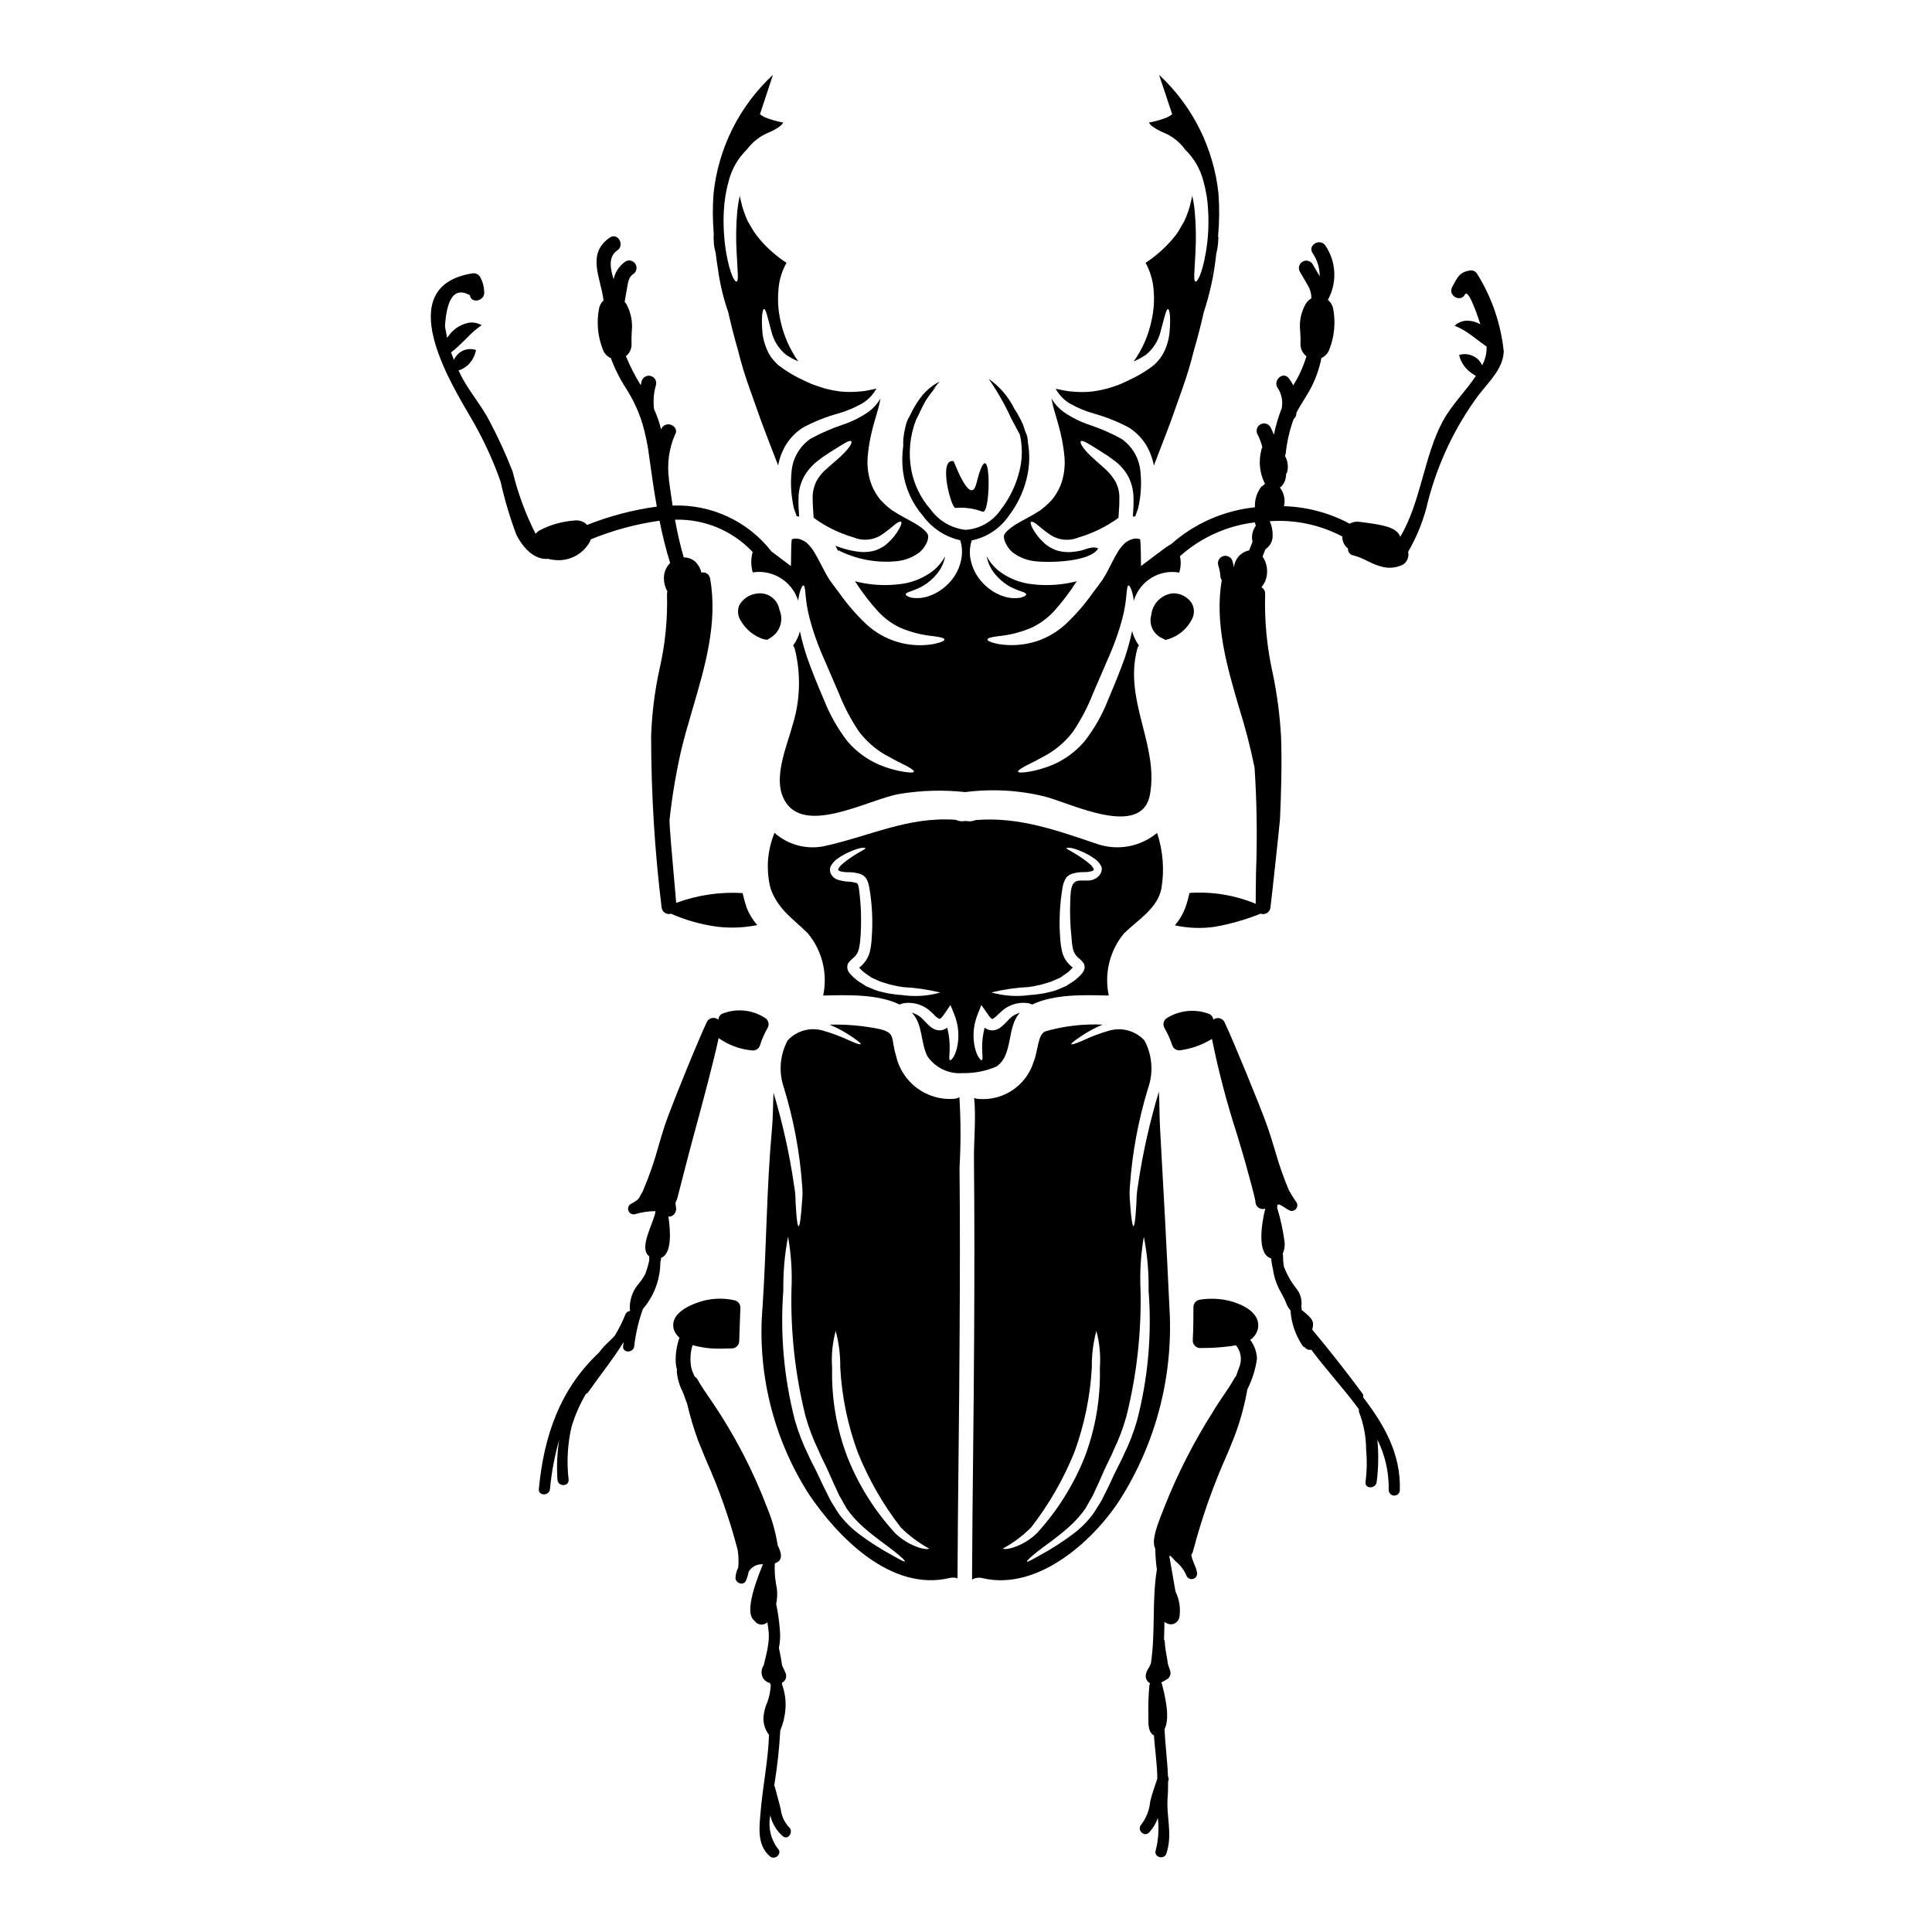
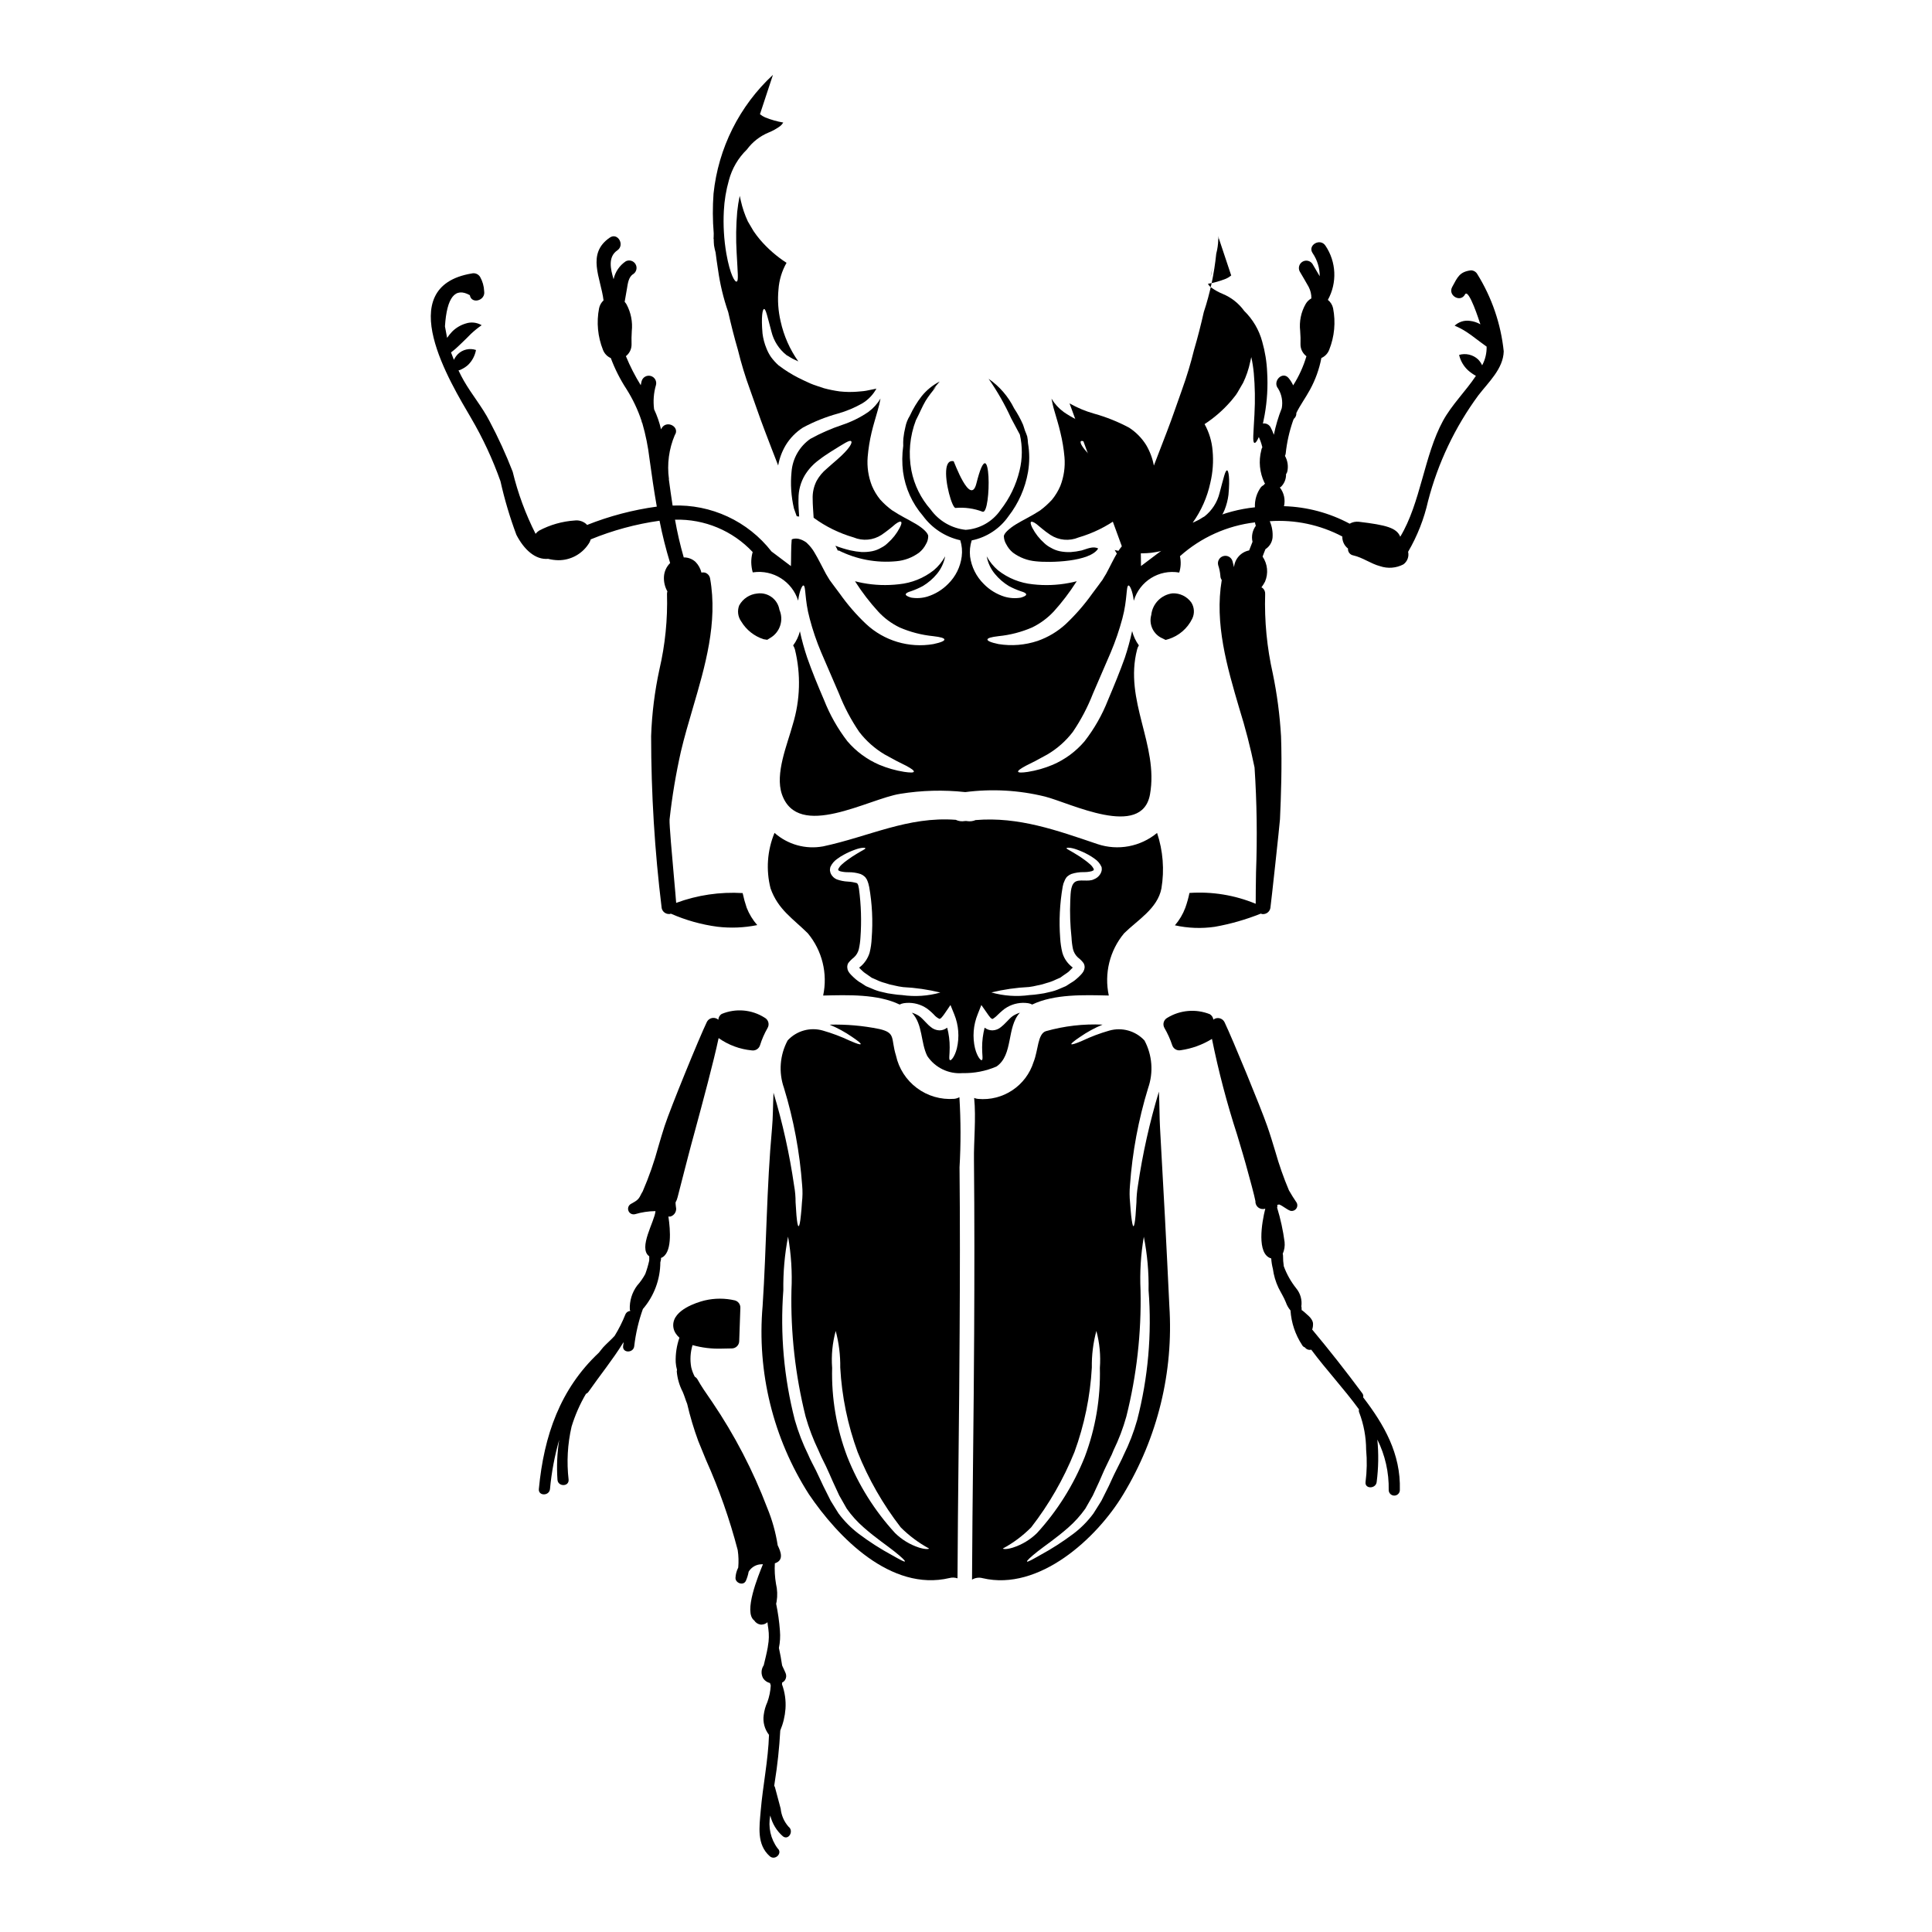
<svg xmlns="http://www.w3.org/2000/svg" fill="#000000" width="800px" height="800px" version="1.1" viewBox="144 144 512 512">
  <g>
    <path d="m348.07 313.09c2.617-1.492 3.691-4.715 2.492-7.477-0.457-2.797-3.062-4.719-5.867-4.328-2.023 0.191-3.816 1.367-4.797 3.148-0.559 1.426-0.352 3.039 0.547 4.281 1.34 2.223 3.438 3.887 5.906 4.684l0.973 0.156z" />
    <path d="m374.98 258.61c0.484-2.074 1.102-3.938 1.574-5.688 0.328-1.086 0.59-2.191 0.789-3.305-0.82 1.383-1.91 2.586-3.203 3.539-2.156 1.48-4.512 2.644-6.996 3.461-2.906 0.977-5.723 2.211-8.406 3.691-2.883 2.023-4.707 5.231-4.973 8.742-0.32 3.242-0.102 6.516 0.637 9.688 0.262 0.691 0.488 1.383 0.742 2.074l0.641 0.078c-0.102-1.574-0.227-3.051-0.176-4.723h0.004c-0.02-2.199 0.566-4.363 1.688-6.254 0.961-1.559 2.215-2.918 3.691-4 1.203-0.949 2.277-1.613 3.176-2.203 3.668-2.277 4.949-3.148 5.383-2.793 0.438 0.355-0.395 2-3.715 4.894-0.824 0.742-1.77 1.488-2.754 2.41-1.082 0.891-1.984 1.977-2.664 3.203-0.762 1.488-1.121 3.148-1.051 4.816 0 1.512 0.152 3.203 0.254 4.973 3.199 2.34 6.781 4.098 10.586 5.203 2.426 1.02 5.199 0.77 7.406-0.668 1.273-0.879 2.496-1.832 3.664-2.844 0.82-0.613 1.309-0.789 1.512-0.613 0.203 0.172 0.129 0.641-0.359 1.574h0.004c-0.797 1.535-1.875 2.91-3.18 4.051-0.504 0.496-1.082 0.91-1.719 1.227-0.73 0.438-1.527 0.746-2.359 0.922-0.93 0.184-1.875 0.262-2.82 0.23-1-0.07-1.996-0.219-2.977-0.438-1.355-0.32-2.691-0.73-3.996-1.227 0.262 0.461 0.488 0.922 0.691 1.383l0.102-0.176v-0.004c4.742 2.398 10.062 3.402 15.352 2.898 2.199-0.188 4.301-0.988 6.074-2.305 0.73-0.598 1.336-1.34 1.766-2.184 0.383-0.617 0.594-1.324 0.613-2.051 0.129-0.789-1.309-2.176-3.203-3.305-1.898-1.129-4.098-2.152-6.379-3.664-1.145-0.84-2.199-1.793-3.148-2.848-0.895-1.102-1.629-2.328-2.18-3.637-0.953-2.426-1.34-5.039-1.129-7.637 0.184-2.191 0.531-4.359 1.039-6.496z" />
    <path d="m397.24 278.61c2.43-0.211 4.875 0.129 7.152 1 2.41 0.875 2.305-23.27-1.641-7.477-1.574 6.254-5.949-5.902-6.023-5.902-1.152-0.254-1.715 0.562-1.922 1.871-0.531 3.512 1.543 10.637 2.434 10.508z" />
-     <path d="m427.44 250.9c2.051 1.168 4.234 2.082 6.508 2.719 3.219 0.898 6.332 2.144 9.277 3.715 1.82 1.184 3.359 2.746 4.512 4.586 0.996 1.688 1.691 3.535 2.051 5.461 1.18-3.074 2.363-6.125 3.484-9.055 1.488-3.84 2.691-7.535 4-11.125l-0.004 0.004c1.234-3.418 2.285-6.902 3.152-10.43 1.012-3.43 1.859-6.789 2.594-10.047v-0.004c1.664-5.027 2.769-10.223 3.305-15.492 0.328-1.246 0.508-2.527 0.535-3.816l0.055-0.281-0.102-0.512v-0.043c0.344-3.742 0.379-7.504 0.102-11.254-1.258-12.055-6.852-23.246-15.742-31.488l3.477 10.426-0.004 0.004c-0.414 0.34-0.875 0.629-1.367 0.848-1.547 0.617-3.152 1.074-4.793 1.359 0.191 0.363 0.461 0.68 0.789 0.926 0.957 0.703 2 1.289 3.102 1.738 2.289 0.941 4.266 2.504 5.715 4.512 2.289 2.234 3.941 5.043 4.773 8.137 0.754 2.637 1.195 5.356 1.309 8.098 0.227 3.797 0 7.609-0.668 11.352-1 5.613-2.227 7.539-2.688 7.383-0.566-0.156-0.285-2.231 0-7.691l-0.004 0.004c0.199-3.598 0.141-7.203-0.18-10.789-0.133-1.434-0.355-2.852-0.664-4.254l-0.309 1.359v-0.004c-0.395 1.879-1.016 3.703-1.844 5.434-0.488 0.848-1 1.691-1.488 2.566s-1.203 1.574-1.793 2.363l-0.004-0.004c-2.023 2.328-4.359 4.363-6.941 6.047 1.203 2.168 1.93 4.574 2.125 7.051 0.266 2.832 0.066 5.688-0.59 8.457-0.816 3.828-2.41 7.445-4.688 10.625l1-0.461c0.922-0.395 1.41-0.848 2.125-1.203 1.984-1.566 3.394-3.754 4-6.211 1.102-4.098 1.512-6.074 2-5.996 0.359 0.051 0.789 1.922 0.359 6.484-0.172 1.363-0.516 2.695-1.023 3.973-0.336 0.797-0.746 1.562-1.23 2.281-0.57 0.781-1.215 1.5-1.922 2.152-1.66 1.273-3.438 2.391-5.305 3.332-0.977 0.488-2.051 0.977-3.148 1.488-1.098 0.512-2.363 0.848-3.613 1.281-1.375 0.367-2.773 0.648-4.184 0.844-1.531 0.168-3.074 0.195-4.609 0.078-0.789-0.078-1.613-0.102-2.41-0.254-0.797-0.152-1.613-0.336-2.434-0.488l-0.285-0.074 0.004-0.004c0.867 1.598 2.137 2.941 3.684 3.894zm37.391-33.457c0.055-0.332 0.082-0.621 0.137-0.949 0.113-0.586 0.25-1.18 0.395-1.742z" />
+     <path d="m427.44 250.9c2.051 1.168 4.234 2.082 6.508 2.719 3.219 0.898 6.332 2.144 9.277 3.715 1.82 1.184 3.359 2.746 4.512 4.586 0.996 1.688 1.691 3.535 2.051 5.461 1.18-3.074 2.363-6.125 3.484-9.055 1.488-3.84 2.691-7.535 4-11.125l-0.004 0.004c1.234-3.418 2.285-6.902 3.152-10.43 1.012-3.43 1.859-6.789 2.594-10.047v-0.004c1.664-5.027 2.769-10.223 3.305-15.492 0.328-1.246 0.508-2.527 0.535-3.816l0.055-0.281-0.102-0.512v-0.043l3.477 10.426-0.004 0.004c-0.414 0.34-0.875 0.629-1.367 0.848-1.547 0.617-3.152 1.074-4.793 1.359 0.191 0.363 0.461 0.68 0.789 0.926 0.957 0.703 2 1.289 3.102 1.738 2.289 0.941 4.266 2.504 5.715 4.512 2.289 2.234 3.941 5.043 4.773 8.137 0.754 2.637 1.195 5.356 1.309 8.098 0.227 3.797 0 7.609-0.668 11.352-1 5.613-2.227 7.539-2.688 7.383-0.566-0.156-0.285-2.231 0-7.691l-0.004 0.004c0.199-3.598 0.141-7.203-0.18-10.789-0.133-1.434-0.355-2.852-0.664-4.254l-0.309 1.359v-0.004c-0.395 1.879-1.016 3.703-1.844 5.434-0.488 0.848-1 1.691-1.488 2.566s-1.203 1.574-1.793 2.363l-0.004-0.004c-2.023 2.328-4.359 4.363-6.941 6.047 1.203 2.168 1.93 4.574 2.125 7.051 0.266 2.832 0.066 5.688-0.59 8.457-0.816 3.828-2.41 7.445-4.688 10.625l1-0.461c0.922-0.395 1.41-0.848 2.125-1.203 1.984-1.566 3.394-3.754 4-6.211 1.102-4.098 1.512-6.074 2-5.996 0.359 0.051 0.789 1.922 0.359 6.484-0.172 1.363-0.516 2.695-1.023 3.973-0.336 0.797-0.746 1.562-1.23 2.281-0.57 0.781-1.215 1.5-1.922 2.152-1.66 1.273-3.438 2.391-5.305 3.332-0.977 0.488-2.051 0.977-3.148 1.488-1.098 0.512-2.363 0.848-3.613 1.281-1.375 0.367-2.773 0.648-4.184 0.844-1.531 0.168-3.074 0.195-4.609 0.078-0.789-0.078-1.613-0.102-2.41-0.254-0.797-0.152-1.613-0.336-2.434-0.488l-0.285-0.074 0.004-0.004c0.867 1.598 2.137 2.941 3.684 3.894zm37.391-33.457c0.055-0.332 0.082-0.621 0.137-0.949 0.113-0.586 0.25-1.18 0.395-1.742z" />
    <path d="m410.04 286.21c0.035 0.727 0.258 1.434 0.641 2.051 0.426 0.84 1.02 1.586 1.746 2.184 1.77 1.316 3.871 2.117 6.07 2.305 3.766 0.434 14.406 0.152 16.531-3.387-1.309-0.715-2.898 0.078-4.379 0.512-0.969 0.223-1.957 0.367-2.949 0.438-0.953 0.031-1.91-0.043-2.844-0.23-0.832-0.176-1.629-0.488-2.363-0.922-0.637-0.32-1.227-0.734-1.742-1.227-1.297-1.148-2.375-2.519-3.176-4.051-0.461-0.949-0.539-1.438-0.336-1.574s0.691 0 1.488 0.613 1.969 1.742 3.664 2.848c2.215 1.438 4.996 1.684 7.43 0.664 3.805-1.109 7.387-2.871 10.586-5.203 0.105-1.766 0.262-3.461 0.23-4.973 0.078-1.602-0.273-3.195-1.023-4.613-0.711-1.234-1.609-2.352-2.668-3.305-0.973-0.922-1.945-1.715-2.754-2.461-3.332-2.898-4.129-4.637-3.742-4.949 0.461-0.359 1.742 0.465 5.379 2.754v0.004c1.102 0.652 2.164 1.371 3.18 2.152 1.477 1.043 2.731 2.367 3.688 3.894 1.141 1.961 1.723 4.195 1.695 6.461 0.051 1.664-0.074 3.125-0.176 4.723l0.637-0.078c0.262-0.691 0.516-1.383 0.742-2.074 0.758-3.168 0.973-6.445 0.641-9.688-0.27-3.508-2.09-6.715-4.973-8.742-2.68-1.488-5.492-2.727-8.406-3.691-2.477-0.812-4.824-1.977-6.969-3.461-1.305-0.953-2.402-2.156-3.231-3.539 0.203 1.051 0.434 2.152 0.789 3.305 0.488 1.742 1.102 3.613 1.574 5.688 0.523 2.141 0.883 4.316 1.078 6.512 0.223 2.598-0.156 5.211-1.102 7.637-0.562 1.309-1.305 2.535-2.203 3.637-0.957 1.051-2.012 2-3.148 2.848-2.305 1.512-4.461 2.488-6.379 3.664-1.922 1.176-3.328 2.523-3.227 3.277z" />
    <path d="m452.9 313.59 0.738-0.211c2.769-0.859 5.059-2.828 6.324-5.441 0.664-1.379 0.562-3-0.266-4.289-1.148-1.586-3.012-2.488-4.965-2.41-2.981 0.371-5.316 2.742-5.633 5.731-0.703 2.5 0.543 5.137 2.922 6.184z" />
-     <path d="m476.99 497.17c0.625-1.238 0.617-2.707-0.023-3.938-1.758-3.445-7.625-4.606-7.871-4.652h-0.004c-2.375-0.484-4.824-0.531-7.219-0.129-0.926 0.176-1.598 0.988-1.598 1.934 0 2.941-0.023 5.879-0.176 8.793-0.027 0.539 0.168 1.066 0.539 1.457 0.371 0.391 0.887 0.613 1.43 0.613 1.801 0 3.574-0.055 5.367-0.215l0.562-0.051v-0.004c1.188-0.09 2.371-0.246 3.543-0.465 1.227 1.488 1.621 3.496 1.043 5.336-0.344 0.977-0.703 1.949-1.059 2.922v-0.004c-0.156 0.141-0.289 0.305-0.395 0.488-0.836 1.535-1.848 3.027-2.922 4.606-0.926 1.363-1.875 2.754-2.754 4.246-5.066 7.973-9.367 16.406-12.848 25.191-0.105 0.293-0.281 0.719-0.484 1.23-2.027 5.039-2.863 7.988-1.969 9.898l0.004 0.004c0.031 1.844 0.172 3.684 0.426 5.508-1.344 8.238-0.344 16.48-1.574 24.836-0.164 0.371-0.336 0.742-0.445 1.012-0.453 0.68-1.66 2.492-0.328 3.894 0.16 0.16 0.344 0.293 0.547 0.395v0.031c-0.109 0.195-0.18 0.41-0.195 0.637-0.242 2.656-0.328 5.328-0.258 7.996 0.047 1.625-0.207 3.59 0.996 4.84v0.004c0.137 0.117 0.293 0.207 0.461 0.266 0.293 3.887 0.879 7.652 0.914 11.523-0.66 2.008-1.418 4.016-1.895 6.074-0.191 2.211-1.012 4.32-2.359 6.078-1.285 1.395 0.789 3.488 2.09 2.086 1.023-1.094 1.809-2.394 2.301-3.812 0.348 2.875 0.156 5.789-0.566 8.594-0.582 1.812 2.266 2.586 2.848 0.789 1.707-5.289-0.113-9.676 0.324-15.062 0.109-1.352 0.121-2.641 0.109-3.938l0.086-0.27-0.004 0.004c0.141-0.375 0.102-0.789-0.109-1.129-0.148-4.168-0.715-8.152-0.902-12.555 1.598-3.125 0-9.32-0.824-12.395 0.516-0.242 1.008-0.527 1.43-0.789l0.004 0.004c0.781-0.465 1.145-1.402 0.875-2.273-0.184-0.605-0.395-1.203-0.602-1.801-0.223-1.941-0.742-3.801-0.82-5.816l0.004-0.004c-0.008-0.246-0.082-0.488-0.215-0.699 0.062-1.555 0.094-3.109 0.117-4.664 0.477 0.406 1.078 0.641 1.703 0.664 0.145 0 0.293-0.016 0.438-0.043 0.949-0.195 1.676-0.957 1.832-1.91 0.348-2.305-0.02-4.656-1.051-6.746-0.547-3.148-1.098-6.297-1.645-9.445l0.363 0.051 1.371 1.441h-0.004c1.191 0.961 2.137 2.191 2.758 3.594 0.215 0.785 1.027 1.246 1.816 1.031 0.785-0.219 1.246-1.031 1.027-1.816-0.277-1.621-1.285-2.922-1.488-4.594 0.211-0.246 0.359-0.543 0.426-0.859 2.348-8.93 5.426-17.652 9.211-26.074l1.625-3.984c1.621-4.188 2.824-8.523 3.594-12.945 1.297-2.539 2.156-5.273 2.543-8.098-0.074-1.809-0.699-3.547-1.793-4.992 0.719-0.469 1.297-1.125 1.672-1.898z" />
    <path d="m453.89 490.1c-0.738-15.688-1.559-31.371-2.461-47.055-0.176-2.898-0.125-6.297-0.309-9.766h0.004c-2.461 8.156-4.32 16.484-5.562 24.91-0.246 1.477-0.379 2.965-0.395 4.461-0.074 1.336-0.152 2.461-0.23 3.41-0.152 1.871-0.359 2.898-0.562 2.898s-0.395-1.027-0.613-2.898c-0.102-0.922-0.18-2.074-0.285-3.383-0.152-1.508-0.16-3.027-0.023-4.539 0.621-8.758 2.238-17.414 4.816-25.809 1.445-4.148 1.094-8.715-0.973-12.594-2.371-2.559-5.977-3.57-9.332-2.613-2.469 0.703-4.879 1.613-7.199 2.715-1.719 0.742-2.754 1.051-2.848 0.875-0.09-0.176 0.715-0.848 2.277-1.898h0.004c1.875-1.305 3.887-2.406 6-3.277-5.078-0.234-10.156 0.355-15.043 1.738-2.18 0.719-2 5.051-3.231 8.125h-0.004c-1.973 6.356-8.137 10.453-14.758 9.816-0.348-0.031-0.684-0.117-1-0.258 0.539 5.438-0.129 11.531-0.051 16.406 0.152 15.324 0.125 30.648 0.051 45.977-0.102 21.758-0.461 43.52-0.562 65.277 0.836-0.5 1.844-0.645 2.789-0.391 14.957 3.543 30.309-10.559 37.293-22.219 9.09-14.992 13.352-32.414 12.207-49.91zm-44.129 64.277c2.766-1.484 5.297-3.379 7.508-5.609 4.723-6.09 8.582-12.797 11.465-19.941 2.633-7.199 4.188-14.746 4.613-22.398-0.055-3.281 0.348-6.551 1.203-9.715 0.859 3.188 1.172 6.496 0.926 9.789 0.199 8.043-1.156 16.051-3.996 23.578-2.969 7.441-7.262 14.285-12.664 20.199-1.793 1.754-3.969 3.066-6.356 3.84-1.703 0.539-2.617 0.414-2.699 0.258zm35.598-34.039-0.004 0.004c-0.898 3.18-2.09 6.269-3.559 9.227l-0.488 1.074-0.562 1.129c-0.336 0.688-0.664 1.359-1 1.996-0.691 1.336-1.277 2.719-1.898 4.027-0.688 1.332-1.332 2.637-1.969 3.938-0.715 1.18-1.438 2.277-2.129 3.387-1.5 2.027-3.285 3.832-5.301 5.352-2.797 2.102-5.742 3.996-8.816 5.664-2.129 1.203-3.332 1.875-3.461 1.691-0.125-0.18 0.844-1.125 2.789-2.664 1.949-1.539 4.926-3.512 8.125-6.328 1.707-1.492 3.231-3.18 4.539-5.027 0.641-1.125 1.281-2.277 1.969-3.461 0.566-1.203 1.129-2.434 1.719-3.715s1.125-2.688 1.82-4.074c0.336-0.691 0.691-1.41 1.023-2.129 0.156-0.309 0.414-0.82 0.465-0.945l0.461-1.105h-0.004c1.406-2.879 2.547-5.883 3.41-8.969 2.746-10.934 4.012-22.188 3.766-33.457-0.223-4.75 0.066-9.512 0.871-14.199 0.922 4.672 1.344 9.434 1.258 14.199 0.902 11.551-0.121 23.172-3.027 34.391z" />
    <path d="m414.29 412.37c-0.656 0.211-1.285 0.5-1.867 0.867-0.312 0.223-0.605 0.469-0.871 0.746-0.336 0.332-0.641 0.664-0.977 1-0.398 0.422-0.824 0.816-1.277 1.18-0.641 0.559-1.457 0.879-2.309 0.898-0.742-0.004-1.465-0.258-2.051-0.719-0.441 1.719-0.668 3.484-0.668 5.254 0 1.969 0.285 3.176-0.074 3.356-0.254 0.176-1.23-0.898-1.793-3.102l-0.004 0.004c-0.715-3.016-0.473-6.18 0.695-9.055l0.973-2.461 1.613 2.305v0.004c0.25 0.375 0.527 0.734 0.82 1.078 0.133 0.133 0.289 0.238 0.461 0.309 0.027 0.102 0.871-0.461 1.512-1.152 0.359-0.336 0.719-0.691 1.129-1.027 0.414-0.375 0.871-0.703 1.359-0.973 1.664-0.941 3.59-1.305 5.481-1.027 0.387 0.059 0.758 0.18 1.105 0.359 5.867-2.82 13.777-2.539 20.297-2.387v0.004c-1.258-5.828 0.234-11.91 4.051-16.488 3.543-3.512 8.867-6.539 9.895-11.895 0.82-4.926 0.426-9.973-1.152-14.711-4.406 3.66-10.391 4.777-15.816 2.949-10.766-3.641-20.887-7.305-32.273-6.356-0.703 0.301-1.477 0.398-2.231 0.277-0.105 0-0.215-0.012-0.316-0.039-0.109 0.02-0.223 0.027-0.332 0.023-0.809 0.145-1.645 0.031-2.387-0.328-12.715-0.949-22.91 4.434-35.188 7.047v-0.004c-4.602 0.844-9.336-0.48-12.84-3.586-1.93 4.66-2.297 9.824-1.051 14.711 2 5.641 5.902 7.969 9.867 11.895 3.816 4.586 5.32 10.668 4.074 16.504 6.512-0.152 14.402-0.438 20.273 2.387l0.004-0.004c0.352-0.18 0.73-0.301 1.125-0.359 1.891-0.273 3.82 0.086 5.481 1.027 0.492 0.27 0.945 0.598 1.363 0.973 0.395 0.336 0.789 0.691 1.102 1.027 0.41 0.492 0.926 0.887 1.512 1.152 0.172-0.07 0.328-0.176 0.461-0.309 0.312-0.336 0.594-0.695 0.848-1.078l1.574-2.305 0.996 2.461v-0.004c1.172 2.871 1.414 6.039 0.691 9.055-0.562 2.203-1.535 3.277-1.82 3.102-0.359-0.18-0.078-1.387-0.078-3.356v-0.004c0.016-1.773-0.211-3.539-0.664-5.254-0.582 0.465-1.305 0.719-2.051 0.719-0.848-0.027-1.664-0.344-2.305-0.898-0.457-0.355-0.875-0.75-1.258-1.18-0.332-0.336-0.664-0.668-0.973-1-0.266-0.277-0.559-0.523-0.871-0.746-0.594-0.371-1.23-0.664-1.895-0.867 2.945 3.125 2.277 7.84 4.074 11.48 2.07 3.102 5.66 4.836 9.379 4.535 3.082 0.066 6.141-0.527 8.969-1.746 4.512-3.098 2.621-10.43 6.207-14.27zm2.363-6.793v-0.004c0.777-0.098 1.547-0.242 2.305-0.434 0.828-0.145 1.645-0.359 2.438-0.641 0.832-0.215 1.641-0.516 2.41-0.895 0.395-0.18 0.789-0.359 1.18-0.516 0.395-0.309 0.82-0.586 1.227-0.871l0.641-0.438 0.152-0.125c0.023-0.027 0.309-0.254 0.309-0.254 0.359-0.336 0.691-0.668 0.977-0.977l-0.566-0.484v-0.004c-1.055-0.934-1.82-2.152-2.203-3.512-0.301-1.246-0.488-2.516-0.562-3.793-0.344-4.562-0.117-9.152 0.664-13.66l0.203-0.848c0.129-0.359 0.285-0.715 0.438-1.051l0.203-0.309 0.078-0.152 0.152-0.176 0.074-0.078 0.129-0.129h0.008c0.305-0.262 0.648-0.469 1.023-0.617 1.023-0.332 2.098-0.496 3.18-0.488 0.75 0.02 1.5-0.066 2.227-0.254 0.203-0.074 0.438-0.254 0.395-0.176 0.023 0.102 0.102-0.129 0.152-0.309-0.23-0.5-0.559-0.945-0.973-1.305-0.457-0.41-0.938-0.797-1.434-1.156-0.824-0.609-1.68-1.176-2.562-1.691-1.438-0.898-2.281-1.23-2.281-1.438 0-0.203 1.102-0.254 2.754 0.359 1.023 0.363 2.016 0.809 2.969 1.332 0.617 0.332 1.207 0.711 1.77 1.129 0.773 0.52 1.387 1.246 1.766 2.102 0.078 0.102 0.051 0.309 0.078 0.516 0.031 0.23 0.004 0.469-0.078 0.688-0.074 0.262-0.184 0.512-0.332 0.746-0.387 0.625-0.973 1.102-1.664 1.355-1.465 0.789-3.938-0.176-5.117 0.789-1.18 0.965-1.051 3.586-1.152 4.922v-0.004c-0.133 3.242-0.023 6.488 0.332 9.715 0.047 1.043 0.176 2.078 0.391 3.102 0.215 0.848 0.668 1.613 1.309 2.203 0.562 0.422 1.062 0.922 1.484 1.484 0.223 0.379 0.324 0.816 0.281 1.258-0.043 0.332-0.148 0.652-0.305 0.945-0.195 0.328-0.426 0.629-0.691 0.898-0.402 0.43-0.832 0.832-1.285 1.203l-0.309 0.254-0.176 0.129-0.102 0.074-0.18 0.129-0.641 0.395c-0.434 0.285-0.848 0.539-1.277 0.82-0.512 0.207-1.027 0.438-1.512 0.641l-0.004 0.004c-0.934 0.43-1.918 0.746-2.926 0.949-0.879 0.238-1.781 0.41-2.688 0.512-0.824 0.133-1.652 0.219-2.488 0.262-3.387 0.477-6.832 0.242-10.121-0.695 3.254-0.793 6.582-1.273 9.93-1.438zm-33.547 2.129c-0.832-0.043-1.664-0.129-2.488-0.262-0.906-0.102-1.805-0.273-2.688-0.512-1-0.203-1.973-0.52-2.898-0.949-0.512-0.203-1.027-0.434-1.539-0.641-0.395-0.281-0.848-0.535-1.254-0.82l-0.664-0.395-0.152-0.129-0.086-0.062-0.051-0.023-0.152-0.129-0.336-0.254v-0.004c-0.445-0.379-0.875-0.781-1.277-1.203-0.266-0.27-0.5-0.57-0.695-0.898-0.16-0.289-0.258-0.613-0.281-0.945-0.051-0.438 0.039-0.875 0.254-1.258 0.43-0.555 0.93-1.055 1.488-1.484 0.645-0.578 1.098-1.34 1.309-2.18 0.23-1.027 0.375-2.074 0.434-3.125 0.309-4.293 0.176-8.602-0.391-12.867l-0.125-0.641h-0.004c-0.039-0.117-0.066-0.238-0.078-0.359l-0.176-0.336-0.078-0.125c-0.047-0.02-0.09-0.047-0.129-0.078-0.77-0.223-1.562-0.355-2.363-0.395-1.004-0.047-1.996-0.246-2.945-0.59-0.633-0.273-1.156-0.75-1.488-1.355-0.133-0.23-0.219-0.484-0.254-0.746-0.074-0.223-0.082-0.461-0.027-0.688 0.012-0.176 0.047-0.352 0.102-0.516 0.391-0.848 1.004-1.574 1.773-2.102 0.559-0.418 1.148-0.797 1.766-1.125 0.953-0.523 1.949-0.969 2.973-1.336 1.668-0.613 2.754-0.586 2.754-0.359s-0.82 0.539-2.277 1.438c-0.879 0.52-1.727 1.082-2.539 1.691-0.504 0.355-0.98 0.738-1.434 1.156-0.414 0.359-0.746 0.805-0.977 1.305 0.051 0.176 0.129 0.395 0.129 0.309 0-0.086 0.176 0.102 0.395 0.176 0.73 0.188 1.48 0.273 2.231 0.258 1.09-0.012 2.172 0.152 3.207 0.484 0.363 0.148 0.703 0.355 0.996 0.617l0.125 0.129 0.078 0.051 0.023 0.027 0.129 0.176 0.102 0.152 0.203 0.309c0.152 0.336 0.285 0.691 0.395 1.051l0.203 0.848h0.008c0.797 4.508 1.023 9.098 0.668 13.66-0.051 1.281-0.23 2.551-0.539 3.793-0.402 1.348-1.164 2.562-2.203 3.516-0.203 0.176-0.395 0.332-0.59 0.484 0.285 0.309 0.641 0.641 1 0.977l0.254 0.227 0.051 0.027 0.152 0.125 0.641 0.438c0.395 0.285 0.824 0.562 1.23 0.871 0.395 0.156 0.789 0.336 1.18 0.516h0.008c0.766 0.383 1.574 0.684 2.406 0.895 0.785 0.285 1.59 0.5 2.41 0.641 0.77 0.191 1.547 0.336 2.332 0.434 3.328 0.168 6.633 0.648 9.867 1.438-3.281 0.93-6.723 1.156-10.098 0.676z" />
    <path d="m398.25 434.77c-0.426 0.238-0.898 0.387-1.383 0.434-3.527 0.27-7.027-0.742-9.863-2.856-2.836-2.109-4.812-5.172-5.562-8.625-1.414-4.535 0.051-5.996-4.41-7.023-4.332-0.883-8.754-1.27-13.172-1.152 2.098 0.871 4.098 1.965 5.969 3.254 1.539 1.051 2.363 1.691 2.254 1.898-0.105 0.203-1.102-0.129-2.816-0.875-2.324-1.098-4.731-2.008-7.203-2.715-3.352-0.965-6.965 0.047-9.328 2.613-2.078 3.875-2.434 8.445-0.977 12.594 2.57 8.395 4.184 17.055 4.82 25.809 0.141 1.512 0.121 3.031-0.055 4.539-0.074 1.309-0.176 2.461-0.281 3.383-0.18 1.871-0.395 2.898-0.613 2.898s-0.395-1.027-0.566-2.898c-0.074-0.949-0.152-2.074-0.227-3.41 0.008-1.496-0.125-2.988-0.395-4.461-1.207-8.324-3.031-16.547-5.457-24.602-0.152 3.356-0.129 6.641-0.395 9.445-1.438 15.684-1.461 31.371-2.488 47.055-1.531 17.531 2.777 35.074 12.254 49.902 7.688 11.379 21.73 25.883 37.262 22.219 0.703-0.184 1.441-0.156 2.129 0.078 0.102-21.648 0.461-43.297 0.562-64.973 0.078-14.656 0.129-29.293-0.023-43.953 0.359-6.188 0.348-12.391-0.035-18.578zm-17.887 121.35c-3.078-1.668-6.023-3.559-8.816-5.664-2.012-1.527-3.797-3.332-5.309-5.356-0.664-1.105-1.41-2.203-2.102-3.387-0.637-1.281-1.309-2.59-1.969-3.938-0.66-1.348-1.23-2.691-1.898-4.027-0.336-0.637-0.691-1.309-1.023-1.996l-0.566-1.129-0.484-1.074 0.004 0.004c-1.461-2.965-2.652-6.051-3.562-9.227-2.891-11.227-3.918-22.848-3.047-34.402-0.066-4.766 0.352-9.523 1.254-14.203 0.828 4.688 1.129 9.449 0.898 14.203-0.242 11.27 1.016 22.52 3.742 33.457 0.875 3.082 2.016 6.082 3.41 8.969l0.488 1.105c0.023 0.125 0.309 0.637 0.434 0.945 0.359 0.719 0.691 1.438 1.051 2.129 0.668 1.387 1.23 2.754 1.824 4.074 0.59 1.32 1.152 2.512 1.715 3.715 0.664 1.18 1.332 2.336 1.969 3.461h-0.004c1.301 1.855 2.828 3.543 4.539 5.027 3.203 2.816 6.176 4.789 8.098 6.328 1.922 1.539 2.926 2.488 2.793 2.664-0.129 0.176-1.309-0.477-3.438-1.68zm7.176-2h-0.004c-2.375-0.777-4.543-2.09-6.328-3.84-5.418-5.902-9.711-12.75-12.66-20.199-2.859-7.523-4.227-15.531-4.023-23.578-0.246-3.293 0.074-6.606 0.949-9.789 0.844 3.168 1.25 6.434 1.203 9.715 0.418 7.652 1.973 15.203 4.613 22.398 2.859 7.144 6.703 13.855 11.414 19.941 2.223 2.219 4.75 4.109 7.512 5.609-0.051 0.156-0.957 0.281-2.68-0.258z" />
    <path d="m535.49 216.62c-0.352-0.605-1-0.977-1.695-0.977-2.969 0.395-3.504 1.723-4.957 4.426-1.203 2.227 2.191 4.219 3.398 1.969 0.992-1.844 3.988 7.652 3.805 7.109 0.094 0.289 0.188 0.539 0.289 0.812v-0.008c-0.871-0.5-1.832-0.816-2.828-0.922-1.461-0.203-2.934 0.27-4.008 1.281 1.094 0.449 2.141 1.004 3.129 1.648 0.852 0.582 1.668 1.121 2.438 1.75 0.906 0.645 1.832 1.41 2.91 2.148v0.004c0.039 1.727-0.367 3.434-1.184 4.953-0.266-0.57-0.629-1.098-1.066-1.555-1.348-1.262-3.269-1.723-5.043-1.203 0.363 1.562 1.184 2.981 2.359 4.074 0.641 0.57 1.344 1.066 2.094 1.477-2.684 4.043-6.387 7.637-8.734 11.938-5.008 9.199-5.902 21.734-11.316 30.699-0.957-2.363-3.723-3.106-10.98-3.969v0.004c-0.844-0.098-1.695 0.082-2.43 0.508-5.363-2.871-11.32-4.461-17.402-4.641 0.406-1.738 0-3.566-1.105-4.965 0.102-0.074 0.211-0.082 0.316-0.176h-0.004c0.895-0.879 1.375-2.09 1.336-3.34 0.184-0.238 0.309-0.516 0.359-0.812 0.281-1.379 0.051-2.812-0.645-4.035 0.098-0.195 0.16-0.406 0.195-0.621 0.312-2.988 0.973-5.926 1.965-8.758 0.055-0.156 0.133-0.293 0.191-0.445h0.004c0.434-0.355 0.68-0.891 0.664-1.453v-0.105c1.062-2.156 2.422-3.969 3.613-6.16 1.438-2.625 2.457-5.461 3.019-8.398 0.949-0.418 1.691-1.195 2.066-2.16 1.402-3.5 1.762-7.324 1.039-11.023-0.188-0.879-0.676-1.664-1.383-2.223 2.5-4.531 2.25-10.082-0.648-14.371-1.395-2.106-4.801-0.133-3.402 1.969 1.238 1.809 1.895 3.949 1.887 6.141-0.625-1.094-1.285-2.176-1.91-3.25v-0.004c-0.574-0.867-1.727-1.137-2.625-0.617-0.902 0.523-1.242 1.656-0.773 2.586 0.789 1.379 1.652 2.754 2.402 4.144h-0.004c0.484 0.93 0.723 1.965 0.699 3.008-0.621 0.344-1.137 0.844-1.496 1.457-1.25 2.172-1.762 4.691-1.469 7.18v0.051c0.094 1.152 0.121 2.312 0.082 3.469-0.012 1.246 0.574 2.426 1.574 3.172-0.805 2.723-1.988 5.32-3.516 7.719-0.309-0.691-0.715-1.34-1.199-1.922-1.617-1.969-4.387 0.848-2.781 2.781 0.949 1.555 1.289 3.406 0.957 5.195-0.906 2.281-1.605 4.641-2.094 7.043-0.246-0.711-0.551-1.402-0.91-2.062-0.559-0.922-1.75-1.223-2.68-0.68-0.93 0.543-1.246 1.73-0.719 2.668 0.562 1.074 0.984 2.215 1.262 3.398-0.156 0.234-0.254 0.504-0.285 0.785-0.742 2.875-0.445 5.918 0.84 8.598 0.047 0.078 0.117 0.129 0.168 0.203-0.129 0.117-0.242 0.25-0.34 0.395-0.25 0.141-0.488 0.309-0.699 0.504-1.164 1.555-1.75 3.469-1.652 5.41-8.246 0.855-16.016 4.273-22.219 9.773l-0.355 0.188-1.078 0.715c-0.789 0.59-1.574 1.18-2.363 1.742-1.41 1.074-2.793 2.125-4.176 3.148-0.051-1.793 0-5.078-0.203-7 0.023-0.051-0.078-0.074-0.262-0.18v0.008c-0.648-0.176-1.332-0.148-1.965 0.078-0.379 0.113-0.738 0.277-1.074 0.488-0.363 0.172-0.684 0.414-0.949 0.715-0.68 0.664-1.266 1.414-1.746 2.231-1.078 1.766-1.969 3.738-3.074 5.766-0.336 0.512-0.641 1.051-0.949 1.574-0.336 0.395-0.617 0.848-0.926 1.254-0.613 0.82-1.203 1.605-1.766 2.363v0.004c-2.066 2.902-4.41 5.598-6.996 8.047-2.16 1.992-4.707 3.519-7.481 4.488-3.34 1.117-6.902 1.406-10.379 0.84-2.102-0.434-2.973-0.871-2.922-1.227 0.051-0.359 0.973-0.641 2.973-0.875 3.059-0.305 6.051-1.082 8.871-2.305 2.16-1.051 4.106-2.492 5.742-4.25 2.18-2.414 4.152-5.004 5.902-7.742 0.066-0.082 0.125-0.168 0.18-0.258-0.691 0.18-1.363 0.336-2.051 0.461-3.16 0.602-6.394 0.723-9.59 0.355-3.356-0.332-6.551-1.609-9.203-3.691-1.23-1.039-2.258-2.301-3.023-3.719 0.309 1.719 1.059 3.328 2.176 4.664 1.043 1.273 2.289 2.356 3.695 3.207 1.02 0.547 2.082 1.008 3.176 1.383 0.898 0.254 1.414 0.535 1.414 0.848s-0.516 0.562-1.414 0.844c-1.445 0.246-2.926 0.156-4.332-0.258-2.074-0.648-3.961-1.801-5.481-3.356-1.988-1.957-3.269-4.516-3.641-7.277-0.16-1.441-0.016-2.898 0.426-4.277 3.957-0.801 7.453-3.094 9.758-6.406 2.648-3.414 4.422-7.422 5.164-11.68 0.441-2.543 0.441-5.148 0-7.695-0.02-0.598-0.09-1.191-0.207-1.777-0.156-0.547-0.395-1.016-0.586-1.52-0.191-0.504-0.309-1.074-0.512-1.574-0.66-1.508-1.453-2.957-2.363-4.328-1.547-3.148-3.879-5.852-6.766-7.848 2.305 3.301 4.301 6.805 5.973 10.465 0.789 1.484 1.574 2.93 2.309 4.328 0.715 3.133 0.688 6.391-0.078 9.512-0.906 3.812-2.629 7.383-5.047 10.469-2.109 3.074-5.516 5.012-9.238 5.254-3.723-0.395-7.102-2.359-9.289-5.402-2.582-2.922-4.34-6.481-5.09-10.312-0.852-4.484-0.434-9.121 1.207-13.379 0.035-0.051 0.043-0.094 0.082-0.148 0.938-1.789 1.535-3.352 2.449-4.902v-0.004c0.84-1.34 1.797-2.598 2.856-3.769-0.332 0.27-0.617 0.578-0.934 0.867 0.578-0.758 1.18-1.508 1.832-2.254-1.836 0.945-3.457 2.262-4.758 3.867-1.25 1.605-2.305 3.356-3.148 5.203-0.574 0.914-0.977 1.926-1.18 2.984-0.25 0.996-0.43 2.008-0.535 3.031-0.051 0.656-0.062 1.312-0.035 1.969-0.32 2.277-0.336 4.59-0.051 6.871 0.59 4.316 2.418 8.367 5.269 11.66 2.398 3.289 5.914 5.59 9.891 6.473 0.445 1.391 0.578 2.859 0.391 4.309-0.348 2.762-1.621 5.324-3.613 7.277-1.531 1.555-3.422 2.707-5.508 3.356-1.398 0.414-2.871 0.504-4.309 0.258-0.926-0.281-1.41-0.562-1.41-0.844s0.484-0.59 1.41-0.848c1.086-0.375 2.141-0.836 3.152-1.383 1.41-0.852 2.668-1.934 3.715-3.207 1.105-1.344 1.855-2.949 2.176-4.664-0.773 1.422-1.805 2.68-3.047 3.719-2.652 2.082-5.844 3.363-9.203 3.691-3.203 0.375-6.441 0.262-9.609-0.336-0.664-0.125-1.359-0.281-2.023-0.461 0.043 0.09 0.094 0.176 0.152 0.258 1.762 2.742 3.75 5.332 5.949 7.742 1.617 1.766 3.559 3.207 5.715 4.25 2.824 1.223 5.824 2 8.891 2.305 2 0.23 2.922 0.516 2.973 0.875 0.051 0.359-0.848 0.789-2.922 1.227-6.453 1.109-13.051-0.859-17.84-5.328-2.586-2.445-4.922-5.141-6.973-8.047-0.586-0.766-1.176-1.555-1.766-2.363-0.309-0.395-0.613-0.848-0.922-1.254-0.309-0.512-0.641-1.051-0.949-1.574-1.102-2.027-2.027-4-3.102-5.766v-0.004c-0.48-0.816-1.066-1.566-1.746-2.231-0.254-0.297-0.566-0.539-0.918-0.715-0.34-0.203-0.703-0.367-1.078-0.488-0.645-0.227-1.344-0.254-2-0.078-0.176 0.105-0.281 0.129-0.254 0.18-0.203 1.922-0.125 5.203-0.203 7-1.359-1.027-2.754-2.078-4.176-3.148l-0.969-0.723-0.004-0.004c-6.266-8.043-16.02-12.57-26.207-12.164-0.359-2.301-0.68-4.609-0.992-6.914 0.012-0.047 0.016-0.09 0.02-0.137-0.539-3.941-0.004-7.953 1.547-11.617 1.438-2.094-1.969-4.062-3.402-1.969-0.09 0.133-0.156 0.301-0.242 0.441-0.418-1.832-1.035-3.613-1.836-5.316-0.281-2.148-0.117-4.332 0.488-6.41 0.289-1.051-0.328-2.133-1.375-2.422-1.047-0.289-2.133 0.324-2.422 1.375-0.102 0.359-0.145 0.715-0.227 1.074-1.523-2.453-2.84-5.031-3.938-7.699 0.953-0.742 1.508-1.887 1.5-3.094-0.023-1.16-0.027-2.363 0.059-3.543 0.262-2.449-0.223-4.914-1.387-7.086-0.141-0.242-0.309-0.469-0.5-0.676 0.195-1.129 0.395-2.262 0.59-3.394 0.242-1.371 0.395-3.191 1.699-3.973v0.004c0.852-0.582 1.113-1.723 0.594-2.613-0.516-0.895-1.633-1.234-2.562-0.785-1.664 1.105-2.832 2.816-3.254 4.769-0.789-2.594-1.574-5.902 0.98-7.641 2.078-1.418 0.113-4.828-1.969-3.398-6.297 4.285-2.391 10.711-1.676 16.645v0.004c-0.605 0.559-1.02 1.297-1.184 2.102-0.719 3.699-0.359 7.523 1.039 11.023 0.375 0.969 1.121 1.75 2.074 2.168 1.082 2.891 2.477 5.652 4.164 8.234 1.656 2.625 2.992 5.438 3.973 8.383 0.031 0.121 0.043 0.246 0.078 0.371 0.035 0.082 0.078 0.164 0.129 0.242 0.895 3.102 1.535 6.273 1.91 9.477 0.566 4.137 1.18 8.395 1.93 12.648v0.004c-6.34 0.867-12.551 2.504-18.5 4.867-0.07-0.07-0.098-0.168-0.172-0.234-0.848-0.746-1.973-1.094-3.094-0.953-3.305 0.223-6.523 1.141-9.445 2.695-0.348 0.23-0.656 0.512-0.91 0.84-2.652-5.238-4.691-10.762-6.07-16.469-1.777-4.578-3.82-9.047-6.125-13.383-1.969-3.824-4.723-7.062-6.848-10.777-0.461-0.789-0.93-1.723-1.387-2.684 0.312-0.059 0.609-0.172 0.879-0.336 0.598-0.289 1.148-0.66 1.645-1.105 1.102-1.07 1.84-2.457 2.113-3.969-1.68-0.566-3.531-0.141-4.801 1.098-0.43 0.445-0.785 0.953-1.055 1.512-0.266-0.66-0.527-1.328-0.758-1.969h-0.004c0.172-0.117 0.336-0.242 0.488-0.375 0.984-0.758 1.77-1.594 2.566-2.332 0.797-0.734 1.477-1.473 2.246-2.223h0.004c0.879-0.828 1.824-1.59 2.816-2.277-1.277-0.758-2.82-0.922-4.227-0.449-1.367 0.41-2.609 1.152-3.613 2.164-0.48 0.512-0.922 1.059-1.316 1.637l-0.57-3.047c0.492-7.703 2.691-10.457 6.594-8.266 0.422 2.492 4.215 1.438 3.797-1.047-0.051-1.332-0.422-2.637-1.082-3.801-0.465-0.754-1.363-1.117-2.223-0.902-21.301 3.566-5.566 29.059-0.16 38.316v0.004c3.117 5.32 5.723 10.922 7.785 16.734 1.078 4.824 2.488 9.57 4.219 14.199 2 3.883 5.004 6.691 8.422 6.371v0.004c0.879 0.223 1.781 0.344 2.684 0.359 3.188 0.02 6.168-1.559 7.945-4.203 0.293-0.395 0.512-0.84 0.641-1.316 5.852-2.402 11.98-4.062 18.242-4.945 0.746 3.785 1.684 7.527 2.812 11.215-0.98 0.961-1.566 2.254-1.641 3.625-0.074 1.355 0.242 2.703 0.914 3.883-0.07 0.219-0.105 0.445-0.105 0.676 0.191 6.731-0.484 13.461-2.012 20.023-1.258 5.805-1.992 11.715-2.195 17.656 0.008 15.234 0.941 30.453 2.797 45.574 0.184 0.914 0.988 1.574 1.922 1.574h0.219c0.102-0.023 0.203-0.055 0.301-0.09 3.926 1.727 8.074 2.891 12.324 3.457 3.519 0.418 7.086 0.273 10.562-0.434-1.191-1.359-2.137-2.91-2.797-4.586-0.434-1.277-0.793-2.578-1.074-3.898-5.988-0.363-11.988 0.52-17.617 2.598-0.09-1.277-0.297-3.586-0.602-6.969-0.465-5.215-1.246-13.938-1.148-15.129v-0.004c0.664-6.059 1.672-12.078 3.008-18.023 0.887-3.754 2.023-7.633 3.125-11.383 3.289-11.195 6.691-22.77 4.609-34.473-0.129-0.742-0.676-1.348-1.398-1.551-0.297-0.066-0.602-0.066-0.895 0-0.258-1.07-0.805-2.051-1.574-2.84-0.852-0.773-1.965-1.199-3.117-1.18-0.949-3.289-1.719-6.629-2.312-10 7.777-0.219 15.27 2.906 20.586 8.582-0.031 0.109-0.062 0.223-0.098 0.336-0.191 0.773-0.285 1.566-0.285 2.359 0.016 0.914 0.148 1.816 0.395 2.695 0.051 0 0.102-0.027 0.152-0.027h0.004c5.262-0.734 10.281 2.441 11.879 7.508 0.332-2.664 1.098-4.078 1.383-4.027 0.715 0.055 0.285 3.719 1.664 8.742h-0.004c0.801 3.062 1.82 6.059 3.051 8.973 1.461 3.356 3.051 7.086 4.723 10.941 1.402 3.574 3.199 6.977 5.359 10.152 1.84 2.394 4.121 4.418 6.715 5.969 2.336 1.309 4.305 2.336 5.715 3 1.387 0.742 2.129 1.277 2.051 1.574-0.078 0.297-0.973 0.285-2.562 0.051-2.262-0.359-4.473-0.988-6.586-1.871-3.258-1.402-6.152-3.531-8.457-6.231-2.562-3.324-4.644-6.996-6.18-10.902-1.719-4-3.231-7.688-4.488-11.277-0.77-2.285-1.414-4.609-1.922-6.969-0.348 1.352-0.957 2.625-1.793 3.742 0.199 0.32 0.352 0.664 0.461 1.023 1.621 6.574 1.426 13.469-0.562 19.941-1.438 5.305-4.766 12.988-2.871 18.5 4.25 12.227 23.016 1.152 31.32-0.129v-0.004c5.711-0.93 11.52-1.086 17.27-0.461 7.055-0.914 14.215-0.516 21.121 1.184 6.613 1.664 25.707 11.328 27.832-0.59 2.336-13.121-6.969-24.797-3.41-38.418v-0.004c0.094-0.375 0.246-0.73 0.461-1.051-0.828-1.141-1.438-2.426-1.789-3.793-0.516 2.383-1.156 4.734-1.926 7.047-1.277 3.59-2.793 7.277-4.484 11.277-1.535 3.91-3.625 7.578-6.203 10.891-2.301 2.703-5.195 4.836-8.457 6.231-2.106 0.883-4.309 1.512-6.562 1.871-1.574 0.23-2.484 0.23-2.586-0.051-0.102-0.285 0.664-0.82 2.051-1.574 1.41-0.664 3.383-1.691 5.715-3 2.609-1.539 4.894-3.566 6.738-5.969 2.152-3.176 3.941-6.578 5.332-10.152 1.691-3.867 3.281-7.586 4.723-10.941 1.227-2.918 2.254-5.914 3.074-8.973 1.359-5.023 0.949-8.688 1.641-8.742 0.309-0.051 1.074 1.387 1.383 4.051 1.539-5.188 6.715-8.398 12.047-7.477 0.438-1.402 0.504-2.894 0.188-4.332 5.551-4.965 12.496-8.098 19.895-8.969 0.012 0.23 0.059 0.457 0.141 0.672 0.027 0.078 0.051 0.16 0.07 0.242-0.898 1.215-1.219 2.766-0.875 4.238-0.301 0.789-0.605 1.531-0.898 2.285-2.176 0.426-3.809 2.242-4.004 4.449-0.125-0.531-0.266-1.062-0.395-1.574-0.289-1.051-1.371-1.664-2.422-1.375-1.047 0.289-1.664 1.375-1.375 2.422 0.309 0.91 0.5 1.859 0.574 2.816 0 0.398 0.129 0.781 0.367 1.102-1.945 11.547 1.398 22.977 4.648 34.031v-0.004c1.613 5.144 2.961 10.371 4.043 15.652 0.613 9.258 0.742 18.539 0.391 27.812-0.055 3.543-0.094 6.473-0.086 8.312-5.551-2.301-11.559-3.281-17.555-2.867-0.273 1.336-0.645 2.652-1.102 3.938-0.637 1.695-1.57 3.266-2.754 4.637 3.465 0.77 7.043 0.902 10.559 0.395 4.176-0.742 8.266-1.914 12.203-3.492 0.152 0.062 0.316 0.105 0.48 0.129h0.117c0.965 0 1.789-0.695 1.945-1.648 0.191-1.207 2.449-22.043 2.539-23.477 0.277-6.102 0.562-14.121 0.281-22.07h-0.004c-0.32-5.559-1.047-11.082-2.172-16.531-1.562-6.906-2.246-13.984-2.031-21.062 0.047-0.621-0.203-1.227-0.672-1.633-0.098-0.066-0.203-0.125-0.316-0.168 0.355-0.477 0.672-0.984 0.953-1.512 0.93-2.18 0.688-4.688-0.648-6.648 0.25-0.66 0.488-1.336 0.766-1.969 1.039-0.668 1.727-1.77 1.871-2.996 0.125-1.508-0.129-3.023-0.734-4.41 6.66-0.465 13.316 0.938 19.223 4.051-0.031 1.246 0.527 2.43 1.512 3.195-0.078 0.871 0.523 1.656 1.383 1.809 2.578 0.586 4.633 2.215 7.144 2.871 2.031 0.684 4.254 0.508 6.152-0.488 1.047-0.762 1.539-2.07 1.25-3.332 2.449-4.191 4.231-8.734 5.293-13.469 2.621-10.086 7.137-19.582 13.309-27.977 2.66-3.469 6.621-7.051 6.738-11.68-0.754-7.269-3.152-14.273-7.012-20.48z" />
    <path d="m333.12 206.97-0.031 0.164 0.055 0.277c0 0.543 0.027 1.09 0.082 1.633 0.105 0.637 0.246 1.27 0.418 1.891 0.156 1.289 0.336 2.547 0.523 3.769 0.031 0.242 0.07 0.492 0.113 0.734 0.527 3.84 1.434 7.617 2.707 11.277 0.734 3.254 1.574 6.613 2.574 10.035v0.004c0.863 3.531 1.922 7.012 3.176 10.43 1.309 3.59 2.512 7.281 4 11.125 1.129 2.949 2.281 6 3.488 9.055l-0.004-0.004c0.344-1.93 1.039-3.781 2.051-5.461 1.145-1.844 2.684-3.414 4.512-4.586 2.941-1.582 6.055-2.828 9.277-3.715 2.266-0.637 4.441-1.551 6.481-2.719 1.562-0.945 2.844-2.289 3.719-3.894l-0.309 0.074c-0.82 0.152-1.613 0.336-2.41 0.488-0.797 0.152-1.641 0.176-2.41 0.254l0.004 0.004c-1.539 0.117-3.082 0.09-4.613-0.078-1.41-0.191-2.805-0.473-4.176-0.844-1.258-0.438-2.516-0.789-3.641-1.281-1.125-0.496-2.152-1-3.148-1.488-1.859-0.949-3.625-2.062-5.281-3.332-0.715-0.652-1.367-1.371-1.945-2.152-0.488-0.711-0.891-1.477-1.207-2.281-0.527-1.27-0.883-2.606-1.051-3.973-0.395-4.562 0.023-6.43 0.395-6.484 0.465-0.078 0.875 1.898 1.969 5.996 0.602 2.465 2.012 4.656 4 6.231 0.715 0.359 1.227 0.82 2.152 1.203 0.309 0.125 0.664 0.309 0.973 0.461-2.258-3.195-3.852-6.805-4.691-10.625-0.648-2.769-0.84-5.629-0.566-8.457 0.172-2.481 0.902-4.891 2.133-7.051-2.594-1.676-4.93-3.711-6.949-6.047-0.641-0.754-1.242-1.539-1.793-2.359-0.512-0.875-1-1.719-1.512-2.566-0.809-1.738-1.43-3.562-1.848-5.434l-0.309-1.359 0.004 0.004c-0.301 1.402-0.523 2.824-0.668 4.254-0.312 3.586-0.363 7.191-0.152 10.789 0.281 5.461 0.562 7.535 0 7.691-0.465 0.152-1.719-1.77-2.719-7.383v-0.004c-0.645-3.746-0.867-7.555-0.668-11.352 0.137-2.742 0.586-5.457 1.336-8.098 0.816-3.102 2.465-5.922 4.766-8.152 1.465-1.992 3.445-3.547 5.727-4.496 1.113-0.445 2.164-1.031 3.125-1.738 0.316-0.262 0.582-0.574 0.789-0.926-1.641-0.281-3.25-0.738-4.793-1.359-0.496-0.219-0.961-0.504-1.379-0.844l3.441-10.434c-8.895 8.242-14.488 19.434-15.746 31.488-0.258 3.5-0.242 7.016 0.051 10.512-0.02 0.379-0.02 0.754-0.02 1.133zm1.969 10.141v0.043z" />
    <path d="m323.02 462.67c0.25-0.441 0.438-0.918 0.555-1.414 0.574-2.273 1.16-4.543 1.75-6.809l1.02-3.938c0.395-1.574 1.07-4.043 1.867-6.977 2.023-7.477 4.894-18.125 6.231-24.43v0.004c2.59 1.832 5.617 2.957 8.781 3.258 0.102 0.016 0.207 0.023 0.309 0.023 0.855 0 1.613-0.555 1.875-1.371 0.496-1.594 1.168-3.129 2-4.578 0.277-0.465 0.352-1.023 0.199-1.547-0.148-0.52-0.504-0.957-0.988-1.207-3.391-2.152-7.613-2.523-11.328-0.992-0.555 0.32-0.902 0.902-0.918 1.543-0.207-0.18-0.445-0.312-0.707-0.395-0.934-0.289-1.938 0.148-2.359 1.027-2.004 4.156-9.582 22.68-11.164 27.492-0.59 1.816-1.129 3.644-1.664 5.469-1.098 4.074-2.492 8.062-4.168 11.93-0.203 0.32-0.383 0.648-0.547 0.988-0.605 1.32-1.352 1.605-2.613 2.332-0.625 0.383-0.875 1.16-0.59 1.836 0.281 0.676 1.016 1.039 1.727 0.859 1.762-0.523 3.586-0.797 5.422-0.816-0.184 2.68-4.695 9.801-1.66 11.973 0.023 0.395 0 0.746 0 1.125v0.004c-0.266 1.203-0.613 2.387-1.039 3.543-0.594 1.113-1.32 2.152-2.164 3.09-1.363 1.836-2.047 4.082-1.941 6.367 0.027 0.125 0.07 0.246 0.129 0.359-0.594 0.031-1.113 0.414-1.324 0.973-0.781 1.953-1.727 3.836-2.828 5.629-0.973 1.074-2.137 2.051-3.043 3.043-0.395 0.449-0.746 0.949-1.137 1.414-10.234 9.602-14.562 21.945-15.902 36.129-0.18 1.895 2.773 1.883 2.953 0 0.406-4.41 1.223-8.773 2.438-13.031-0.547 3.492-0.699 7.039-0.457 10.566 0.121 1.887 3.074 1.898 2.953 0-0.547-4.703-0.281-9.461 0.785-14.074 0.926-3.035 2.203-5.949 3.812-8.684 0.277-0.121 0.52-0.32 0.691-0.574 3.094-4.438 6.383-8.453 9.125-12.895l0.176-0.203c-0.043 0.348-0.113 0.68-0.148 1.031-0.199 1.887 2.754 1.875 2.953 0h-0.004c0.387-3.359 1.156-6.66 2.293-9.84 2.965-3.445 4.606-7.836 4.625-12.379 0.043-0.164 0.082-0.34 0.125-0.5 0.062-0.211 0.078-0.43 0.043-0.648 2.996-1.102 2.516-7.32 1.969-10.992 0.191 0.039 0.387 0.039 0.578 0 1.066-0.336 1.691-1.445 1.418-2.531-0.078-0.398-0.074-0.781-0.105-1.184z" />
    <path d="m350.88 623.29c-0.5-1.875-1.004-3.754-1.504-5.633-0.047-0.141-0.117-0.273-0.203-0.395 0.043-0.301 0.098-0.637 0.129-0.891 0.734-4.562 1.227-9.16 1.477-13.773 0.773-1.832 1.238-3.773 1.383-5.754 0.152-2.203-0.164-4.41-0.926-6.481 0-0.152 0.031-0.312 0.039-0.469 0.324-0.152 0.598-0.398 0.789-0.699 0.324-0.535 0.379-1.191 0.141-1.773-0.23-0.559-0.488-1.102-0.746-1.641-0.062-0.141-0.121-0.281-0.188-0.418-0.219-1.574-0.516-3.102-0.852-4.644 0.309-1.5 0.398-3.039 0.27-4.566-0.176-2.402-0.512-4.785-1.004-7.141 0.047-0.215 0.098-0.43 0.137-0.633 0.246-1.551 0.184-3.133-0.176-4.656-0.309-1.805-0.41-3.637-0.301-5.461h0.09c2.363-0.824 1.484-3.047 0.664-4.723-0.527-3.418-1.461-6.762-2.781-9.957-3.754-9.875-8.641-19.277-14.566-28.023l-0.375-0.547c-1.32-1.902-2.562-3.699-3.543-5.473l0.004 0.004c-0.172-0.293-0.418-0.535-0.715-0.703-0.418-0.789-0.734-1.629-0.941-2.5-0.355-1.957-0.234-3.969 0.348-5.871 2.473 0.691 5.035 1.004 7.598 0.93 0.973 0 1.938-0.023 2.871-0.055 1.031-0.035 1.863-0.863 1.898-1.898l0.309-8.867c0.027-0.926-0.594-1.746-1.492-1.969-2.59-0.598-5.281-0.598-7.871 0-0.277 0.062-6.719 1.547-8.152 5.117-0.496 1.238-0.332 2.641 0.438 3.731 0.262 0.387 0.574 0.734 0.926 1.043-0.73 2.098-1.066 4.309-0.984 6.527 0.043 0.68 0.16 1.355 0.344 2.012-0.035 0.129-0.059 0.258-0.066 0.395 0.164 1.891 0.699 3.734 1.574 5.418 0.469 1.062 0.754 2.152 1.18 3.176h0.004c0.773 3.352 1.758 6.648 2.949 9.875l2.051 5.016c3.457 7.711 6.262 15.695 8.395 23.871 0.23 1.535 0.273 3.09 0.137 4.633-0.441 0.855-0.688 1.797-0.73 2.758 0 1.379 2.125 2.125 2.754 0.746h0.004c0.336-0.773 0.586-1.582 0.734-2.414 0.602-1 1.605-1.695 2.754-1.902 0.344-0.051 0.691-0.078 1.035-0.074-1.223 3.012-5.231 12.719-2.32 14.895v-0.004c0.387 0.617 1.027 1.023 1.746 1.109h0.176c0.59-0.008 1.156-0.23 1.594-0.629 0.062 0.578 0.129 1.148 0.223 1.688v0.004c0.223 1.523 0.191 3.074-0.098 4.586-0.031 0.121-0.047 0.242-0.047 0.367-0.285 1.605-0.695 3.203-1.07 4.769-0.707 1.031-0.762 2.375-0.141 3.457 0.422 0.629 1.066 1.07 1.801 1.242 0.066 0.211 0.133 0.43 0.203 0.645v0.004c-0.082 1.504-0.387 2.984-0.895 4.402-0.496 1.082-0.82 2.234-0.969 3.414-0.27 1.863 0.227 3.754 1.379 5.242h0.023c-0.203 6.691-1.637 13.488-2.199 20.152-0.359 4.273-1.098 8.922 2.394 12.035 1.414 1.262 3.508-0.82 2.086-2.086h-0.004c-1.852-2.488-2.555-5.652-1.938-8.695 0.516 2.141 1.684 4.07 3.348 5.512 1.508 1.152 2.977-1.41 1.488-2.551-1.188-1.34-1.914-3.023-2.086-4.805z" />
    <path d="m505.02 513.23c-4.262-5.754-8.688-11.383-13.277-16.883 0.191-0.574 0.262-1.184 0.207-1.785-0.246-1.332-1.73-2.293-2.648-3.148h-0.004c-0.102-0.09-0.219-0.164-0.344-0.219 0-0.141-0.035-0.273-0.023-0.414 0.02-0.191-0.004-0.387-0.062-0.57 0.242-1.723-0.254-3.465-1.367-4.801-1.398-1.762-2.512-3.738-3.285-5.848-0.141-0.93-0.207-1.867-0.199-2.805 0-0.164-0.031-0.324-0.086-0.48 0.441-0.984 0.613-2.074 0.496-3.148-0.406-3.066-1.066-6.094-1.969-9.051v-0.078c0.074-0.23 0.086-0.469 0.035-0.703 0.172-0.039 0.344-0.066 0.512-0.094 1.012 0.395 1.918 1.281 2.941 1.664 0.578 0.148 1.184-0.062 1.547-0.535 0.363-0.473 0.41-1.113 0.117-1.633-0.719-1.051-1.395-2.129-2.027-3.242-1.422-3.363-2.629-6.809-3.621-10.32-0.68-2.258-1.367-4.531-2.156-6.773-1.715-4.918-9.098-22.871-11.281-27.445-0.41-0.863-1.383-1.309-2.305-1.051-0.242 0.07-0.469 0.188-0.664 0.344-0.078-0.594-0.422-1.125-0.934-1.438-3.691-1.469-7.856-1.121-11.25 0.941-0.469 0.246-0.82 0.672-0.973 1.18-0.148 0.516-0.078 1.07 0.191 1.531 0.844 1.457 1.535 2.988 2.062 4.582 0.27 0.805 1.02 1.348 1.867 1.348 0.121 0 0.242-0.012 0.363-0.035 2.941-0.418 5.766-1.438 8.297-3 1.734 8.574 3.961 17.047 6.66 25.367 1.152 3.844 2.164 7.215 2.754 9.477 0.457 1.598 1.902 6.934 2.106 8.156-0.035 0.543 0.16 1.078 0.531 1.473 0.375 0.395 0.895 0.621 1.438 0.617 0.191 0 0.383-0.027 0.566-0.082l0.078-0.027c-0.938 3.688-2.363 12.105 1.574 13.195 0.055 0.93 0.203 1.852 0.438 2.754 0.227 1.73 0.723 3.414 1.465 4.992 0.645 1.309 1.434 2.516 1.969 3.871 0.27 0.793 0.691 1.531 1.234 2.168 0.215 3.266 1.27 6.418 3.066 9.148 0.156 0.312 0.43 0.551 0.762 0.652 0.383 0.523 1.043 0.762 1.672 0.598 3.938 5.305 8.695 10.383 12.648 15.816-0.074 0.324-0.035 0.66 0.113 0.957 1.168 3.106 1.77 6.394 1.785 9.711 0.266 2.859 0.215 5.738-0.156 8.586-0.242 1.883 2.707 1.863 2.953 0h-0.004c0.484-3.734 0.543-7.512 0.176-11.258 2.07 4.148 3.106 8.742 3.012 13.379 0 0.816 0.664 1.477 1.477 1.477 0.816 0 1.477-0.66 1.477-1.477 0.281-9.652-4.203-17.352-9.723-24.566v0.004c0.102-0.375 0.016-0.777-0.23-1.078zm-39.648-98.844h-0.02l-1.695 0.059z" />
  </g>
</svg>